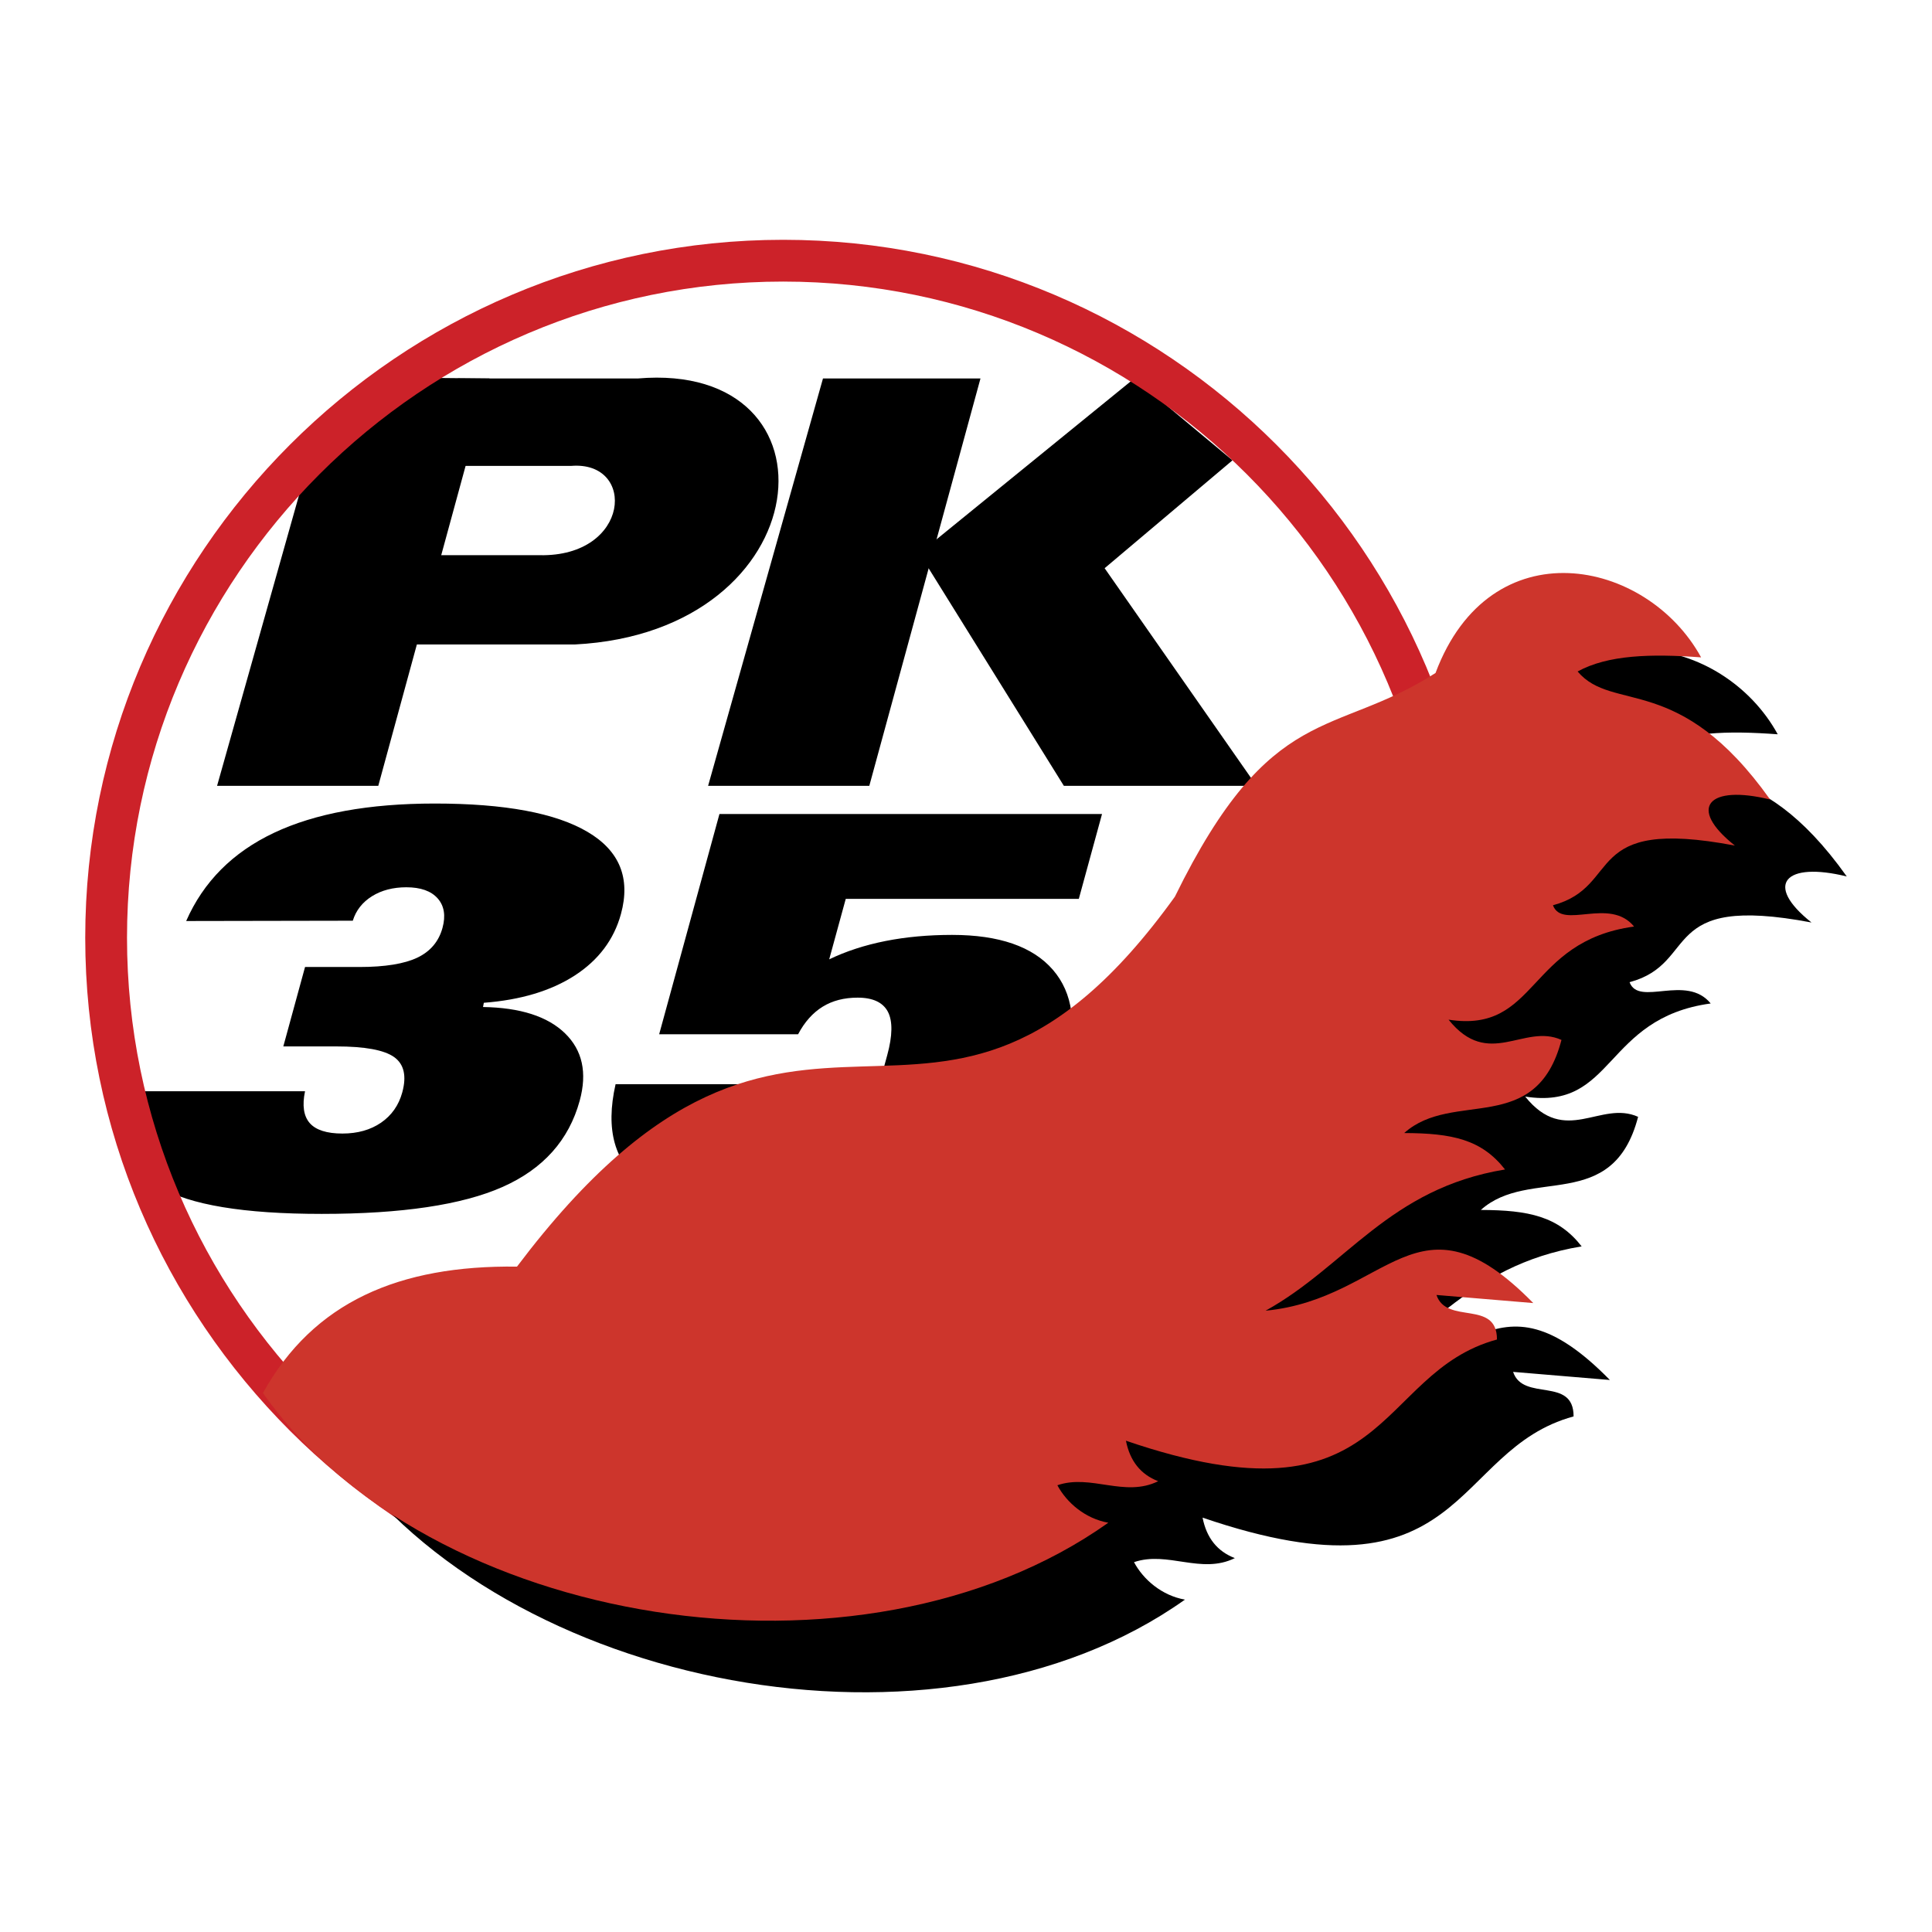
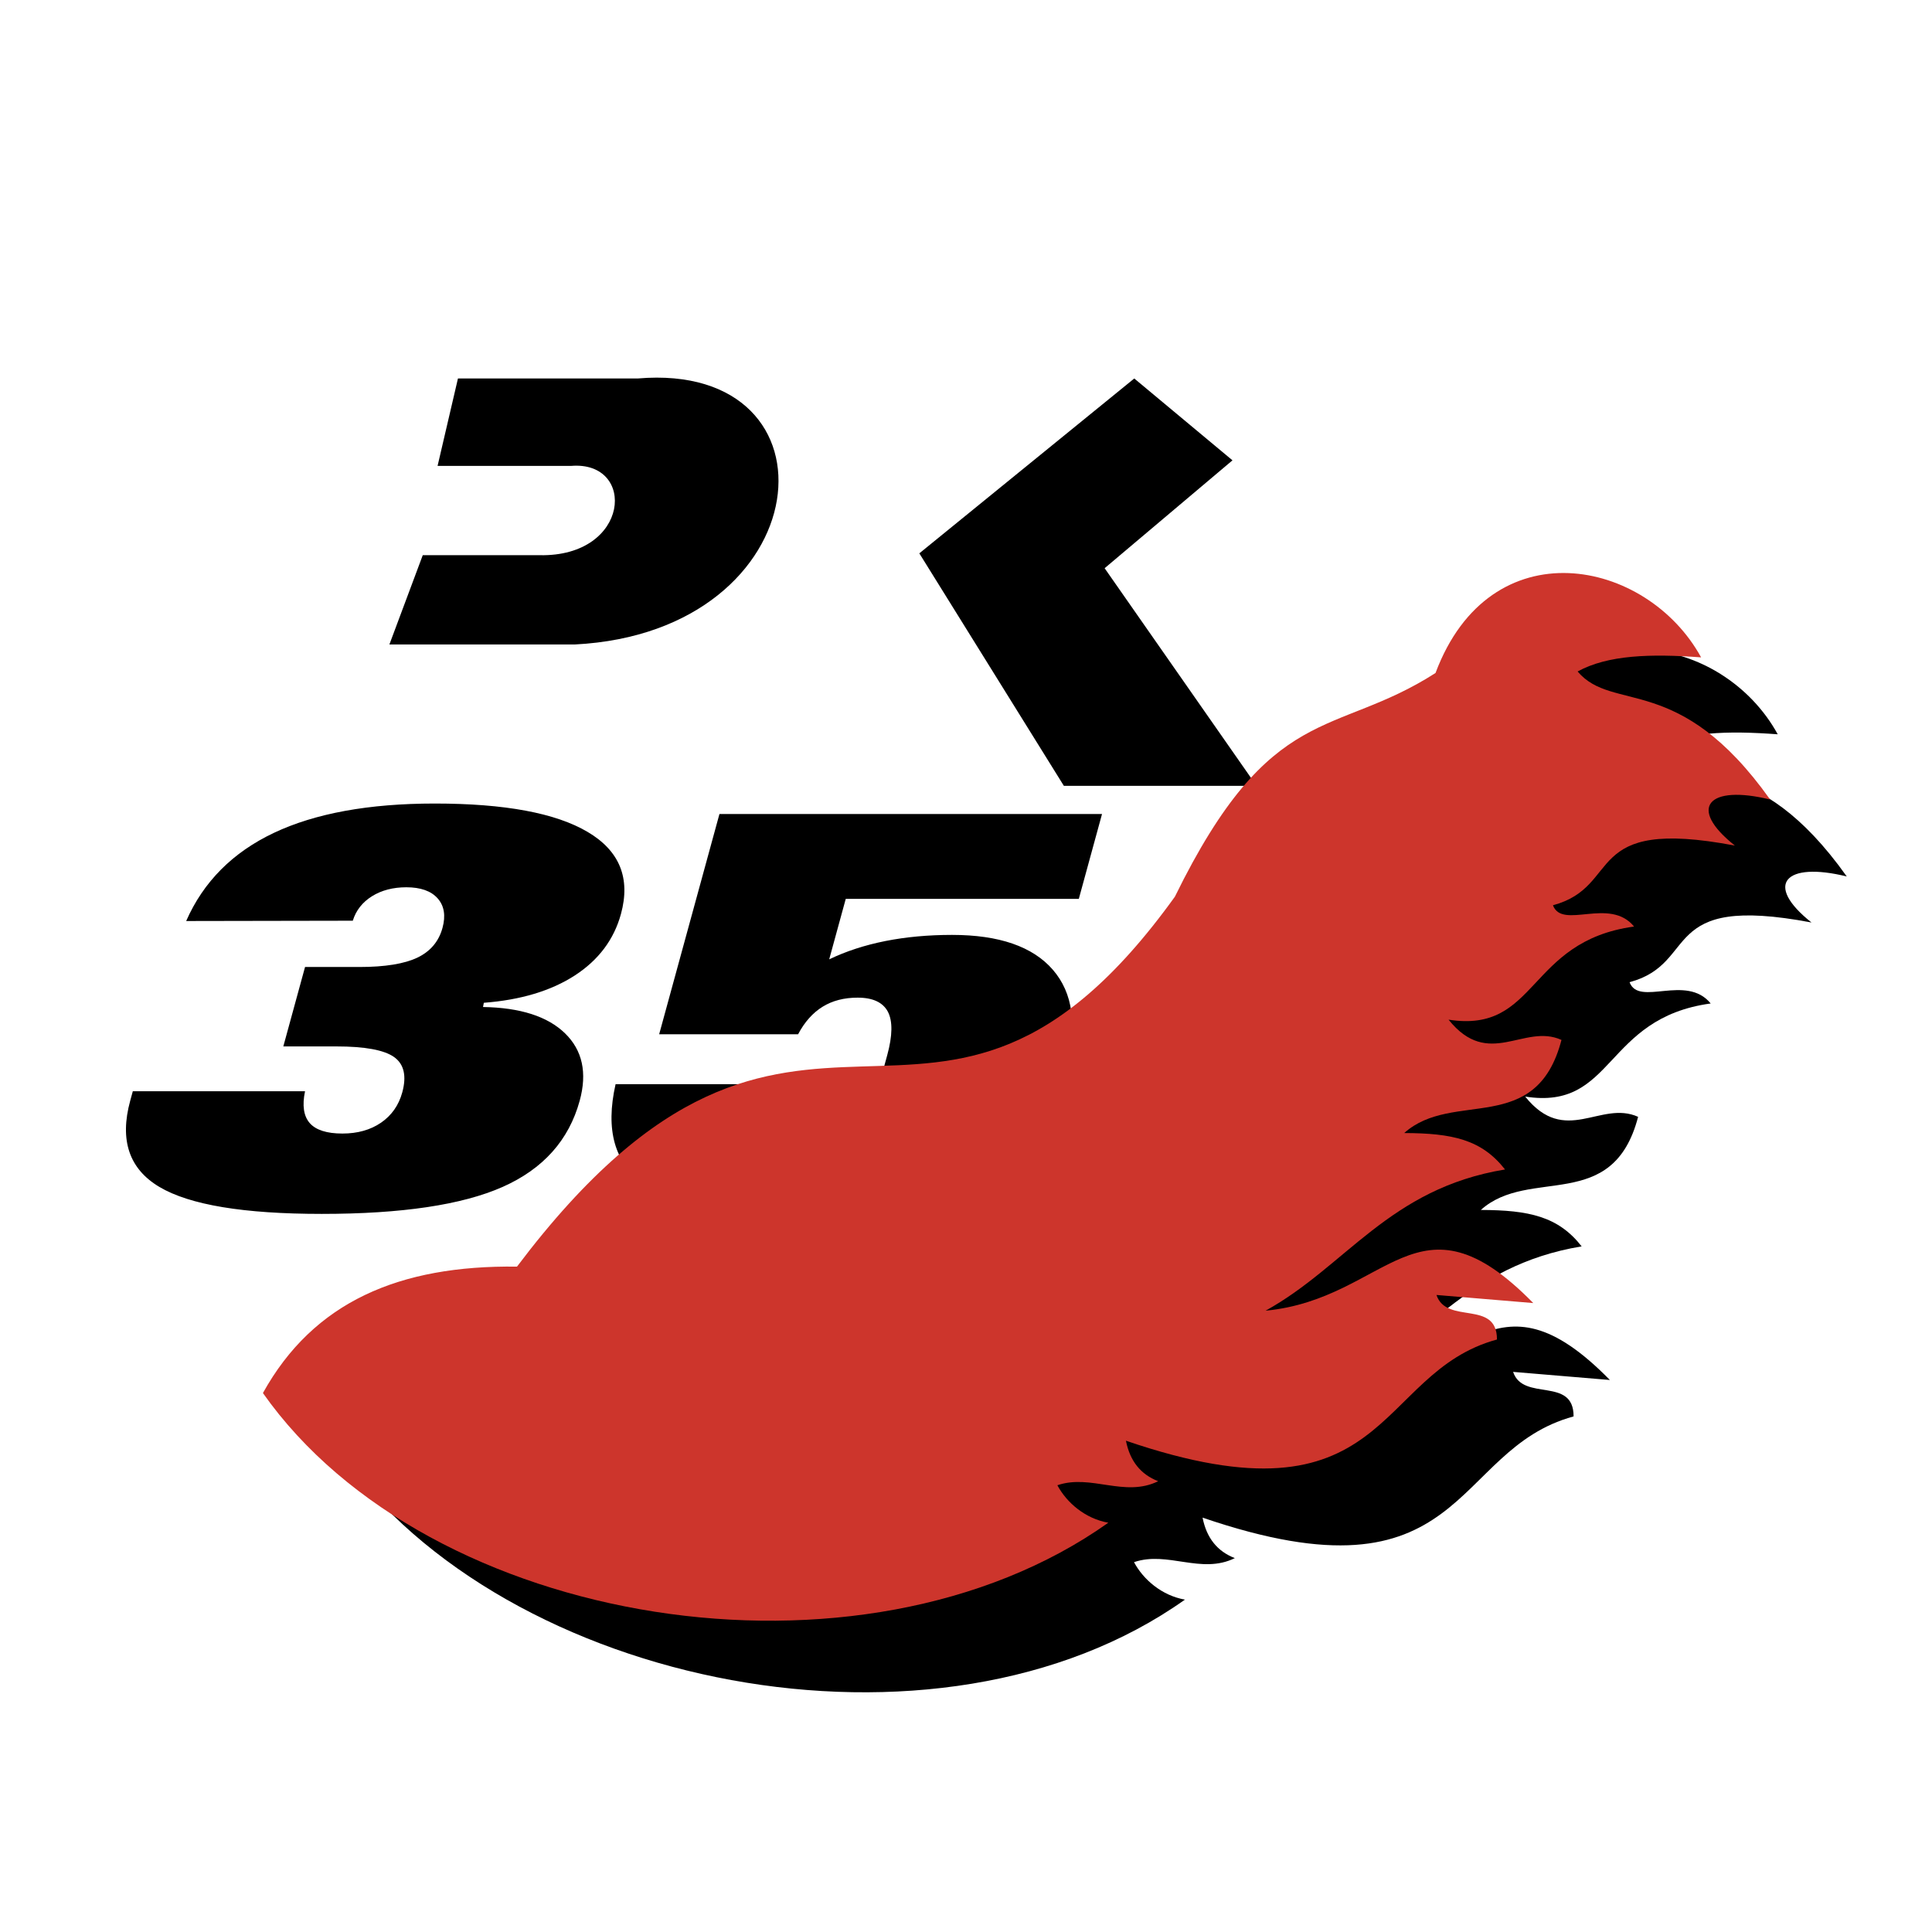
<svg xmlns="http://www.w3.org/2000/svg" width="2500" height="2500" viewBox="0 0 192.756 192.756">
  <path fill-rule="evenodd" clip-rule="evenodd" fill="#fff" d="M0 0h192.756v192.756H0V0z" />
-   <path fill-rule="evenodd" clip-rule="evenodd" d="M82.109 37.761L70.647 78.405H86.73l11.092-40.644H82.109zM37.786 37.65l-6.41 6.291-9.719 34.464h16.084l11.092-40.644-11.047-.111z" />
  <path fill-rule="evenodd" clip-rule="evenodd" d="M91.722 55.207l14.421 23.198h19.224l-15.158-21.714 12.756-10.764-9.799-8.166-21.444 17.446zM45.69 37.761h17.932C84.436 35.98 81.945 63.05 57.336 64.3H38.85l3.328-8.908h11.646c9.085.19 9.702-9.454 3.143-8.908h-13.31l2.033-8.723zM13.25 108.875h17.183c-.297 1.416-.137 2.479.467 3.172s1.698 1.047 3.258 1.047c1.516 0 2.805-.361 3.859-1.084 1.055-.725 1.767-1.74 2.117-3.021.449-1.643.176-2.816-.812-3.525-.997-.707-2.92-1.062-5.762-1.062h-5.294l2.168-7.924h5.43c2.543 0 4.479-.316 5.776-.934 1.296-.618 2.137-1.612 2.508-2.968.334-1.221.171-2.207-.484-2.945-.654-.737-1.699-1.107-3.125-1.107-1.326 0-2.473.301-3.418.889-.957.595-1.605 1.416-1.923 2.447l-16.623.03c1.721-3.917 4.645-6.854 8.758-8.798s9.468-2.923 16.043-2.923c6.981 0 12.07.949 15.252 2.833 3.191 1.883 4.301 4.618 3.324 8.188-.697 2.546-2.23 4.587-4.589 6.124-2.369 1.537-5.408 2.455-9.092 2.734l-.079.422c3.708.061 6.438.934 8.176 2.621 1.739 1.688 2.234 3.932 1.469 6.727-1.078 3.939-3.65 6.811-7.694 8.604s-10.071 2.689-18.044 2.689c-7.775 0-13.176-.896-16.194-2.689-3.018-1.793-3.991-4.664-2.913-8.604l.258-.943zm48.167-.707h16.849c-.373 1.49-.23 2.65.404 3.465.632.82 1.718 1.234 3.252 1.234 1.425 0 2.627-.338 3.606-1.016.979-.678 1.638-1.635 1.972-2.855l1.017-3.713c.536-1.959.553-3.406.069-4.34-.493-.934-1.5-1.408-3.015-1.408-1.353 0-2.518.301-3.495.904-.977.602-1.808 1.529-2.449 2.748H65.765l6.014-21.972h38.17l-2.316 8.467H84.38l-1.651 6.033c1.684-.813 3.564-1.423 5.615-1.83 2.05-.407 4.271-.61 6.644-.61 4.69 0 8.051 1.16 10.059 3.481 2.008 2.32 2.447 5.559 1.318 9.686-1.35 4.928-4.205 8.604-8.549 11.029-4.343 2.426-10.285 3.639-17.807 3.639-7.64 0-12.909-1.018-15.8-3.043-2.891-2.028-3.826-5.335-2.792-9.899z" />
-   <path d="M78.137 23.925c19.178 0 36.586 7.82 49.199 20.433s20.434 30.021 20.434 49.198v.001c0 19.178-7.82 36.586-20.434 49.2s-30.021 20.432-49.198 20.434h-.001c-19.178-.002-36.586-7.82-49.199-20.434S8.504 112.736 8.504 93.559v-.001c0-19.178 7.82-36.586 20.434-49.199 12.612-12.614 30.02-20.434 49.197-20.434h.002zm0 4.168h-.002c-18.025 0-34.391 7.353-46.25 19.212-11.86 11.86-19.213 28.225-19.213 46.252v.001c0 18.027 7.353 34.392 19.212 46.251 11.86 11.859 28.226 19.211 46.252 19.211h.001c18.026 0 34.391-7.352 46.25-19.211S143.6 111.582 143.6 93.557v-.001c0-18.026-7.354-34.392-19.213-46.25-11.858-11.86-28.223-19.213-46.25-19.213z" fill="#cc2229" />
  <path d="M33.877 144.951c6.37-7.203 13.612-10.301 25.348-10.906 28.438-37.699 41.41-3.244 65.638-36.906 9.613-19.615 15.832-15.796 26.004-22.319 5.467-14.597 21.07-11.464 26.498-1.559-5.035-.376-9.311-.245-12.322 1.409 3.537 4.174 10.109-.025 19.209 12.775-6.143-1.513-8.326.779-3.518 4.593-15.402-2.92-11.09 4.056-18.152 5.956.928 2.484 5.648-.869 8.094 2.123-10.719 1.467-9.559 10.693-18.508 9.289 4.008 4.986 7.51.332 11.266 2.02-2.52 9.693-10.822 4.926-15.691 9.291 4.791.016 7.721.641 10.059 3.635-11.586 1.906-15.842 9.646-23.889 14.09 12.271-1.184 15.107-12.6 26.705-.76l-9.656-.809c1 3.004 6.045.426 6.035 4.443-12.34 3.365-10.525 19.164-37.016 10.098.396 2.023 1.471 3.369 3.219 4.039-3.354 1.658-6.707-.746-10.059.404.934 1.754 2.797 3.338 5.08 3.738-24.661 17.505-67.865 8.784-84.344-14.644z" fill-rule="evenodd" clip-rule="evenodd" />
  <path d="M26.232 138.984c5.047-9.102 13.612-12.766 25.348-12.613 28.438-37.7 41.409-3.246 65.638-36.907 9.613-19.615 15.832-15.796 26.004-22.319 5.465-14.596 21.07-11.464 26.498-1.559-5.035-.376-9.311-.245-12.322 1.408 3.539 4.174 10.109-.024 19.209 12.776-6.143-1.514-8.326.779-3.518 4.593-15.402-2.92-11.092 4.055-18.152 5.955.928 2.484 5.648-.867 8.094 2.123-10.719 1.468-9.559 10.693-18.508 9.291 4.008 4.986 7.51.332 11.266 2.02-2.52 9.693-10.822 4.926-15.691 9.291 4.791.016 7.719.641 10.059 3.635-11.586 1.906-15.842 9.646-23.889 14.09 12.271-1.184 15.107-12.602 26.705-.762l-9.656-.807c1 3.004 6.045.426 6.035 4.443-12.34 3.365-10.525 19.164-37.018 10.098.4 2.023 1.473 3.369 3.219 4.039-3.352 1.656-6.705-.746-10.059.404.936 1.754 2.799 3.338 5.082 3.738-24.661 17.505-67.865 10.489-84.344-12.937z" fill-rule="evenodd" clip-rule="evenodd" fill="#cd352c" />
</svg>